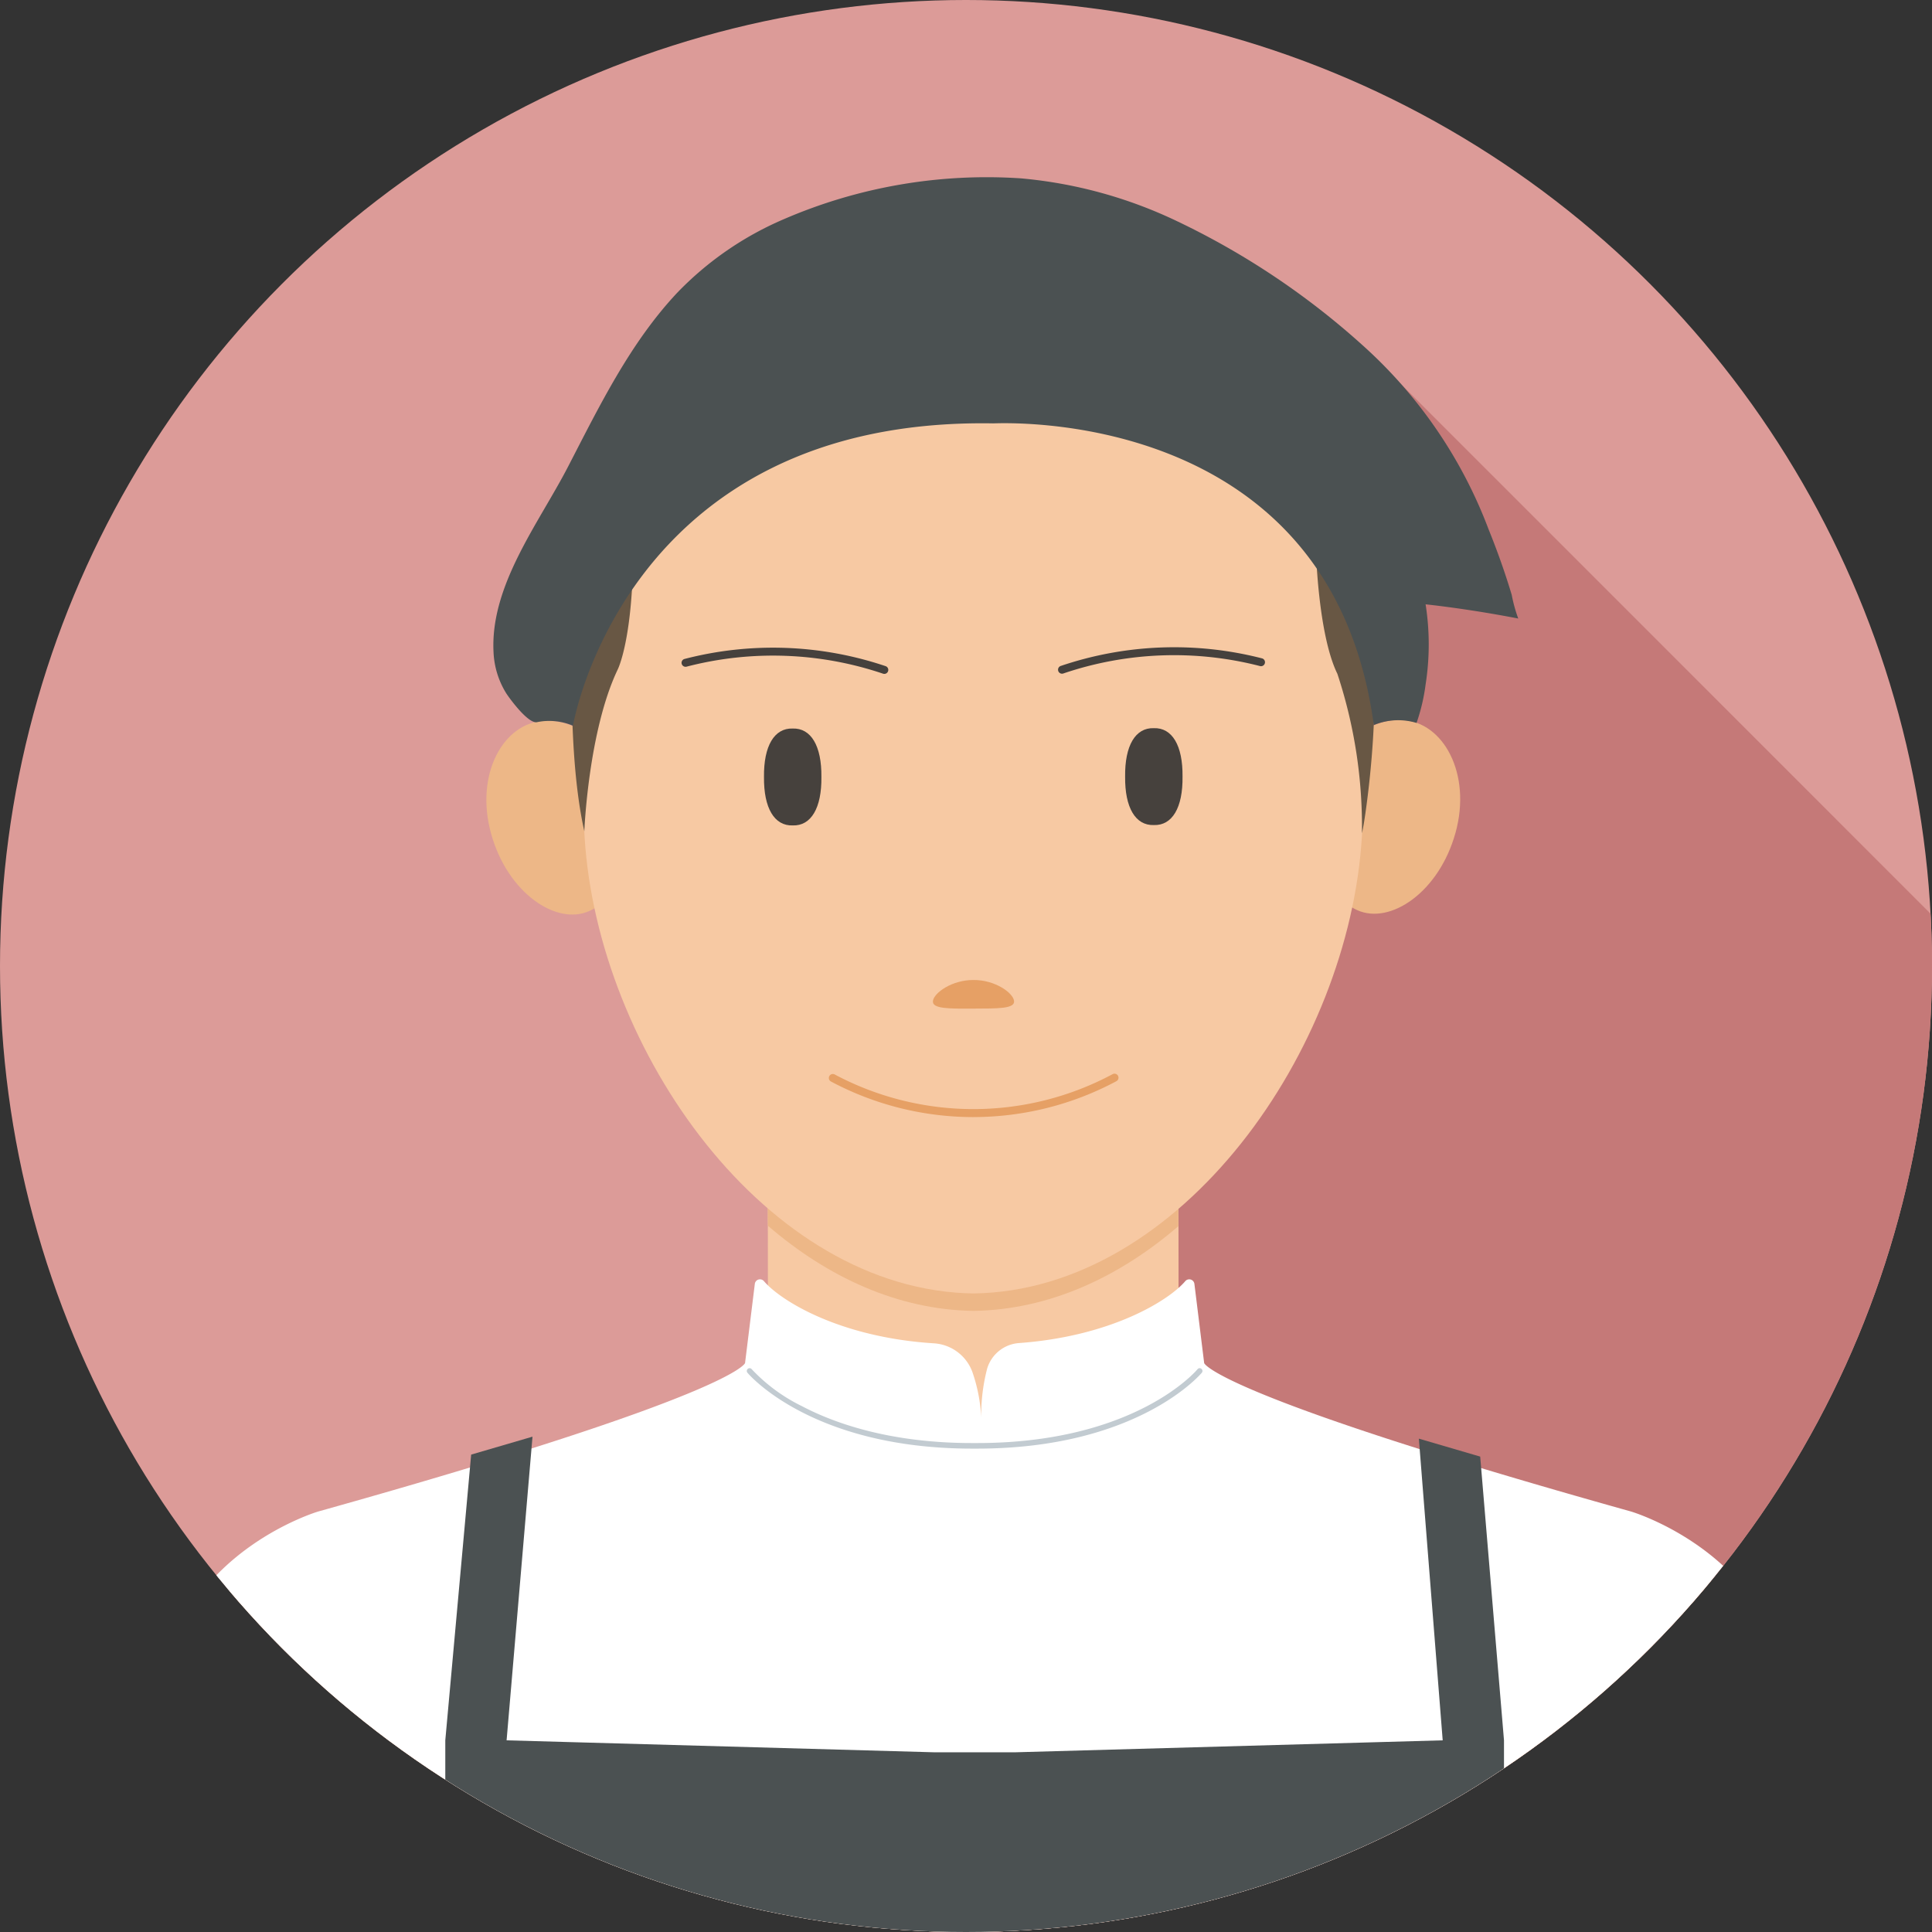
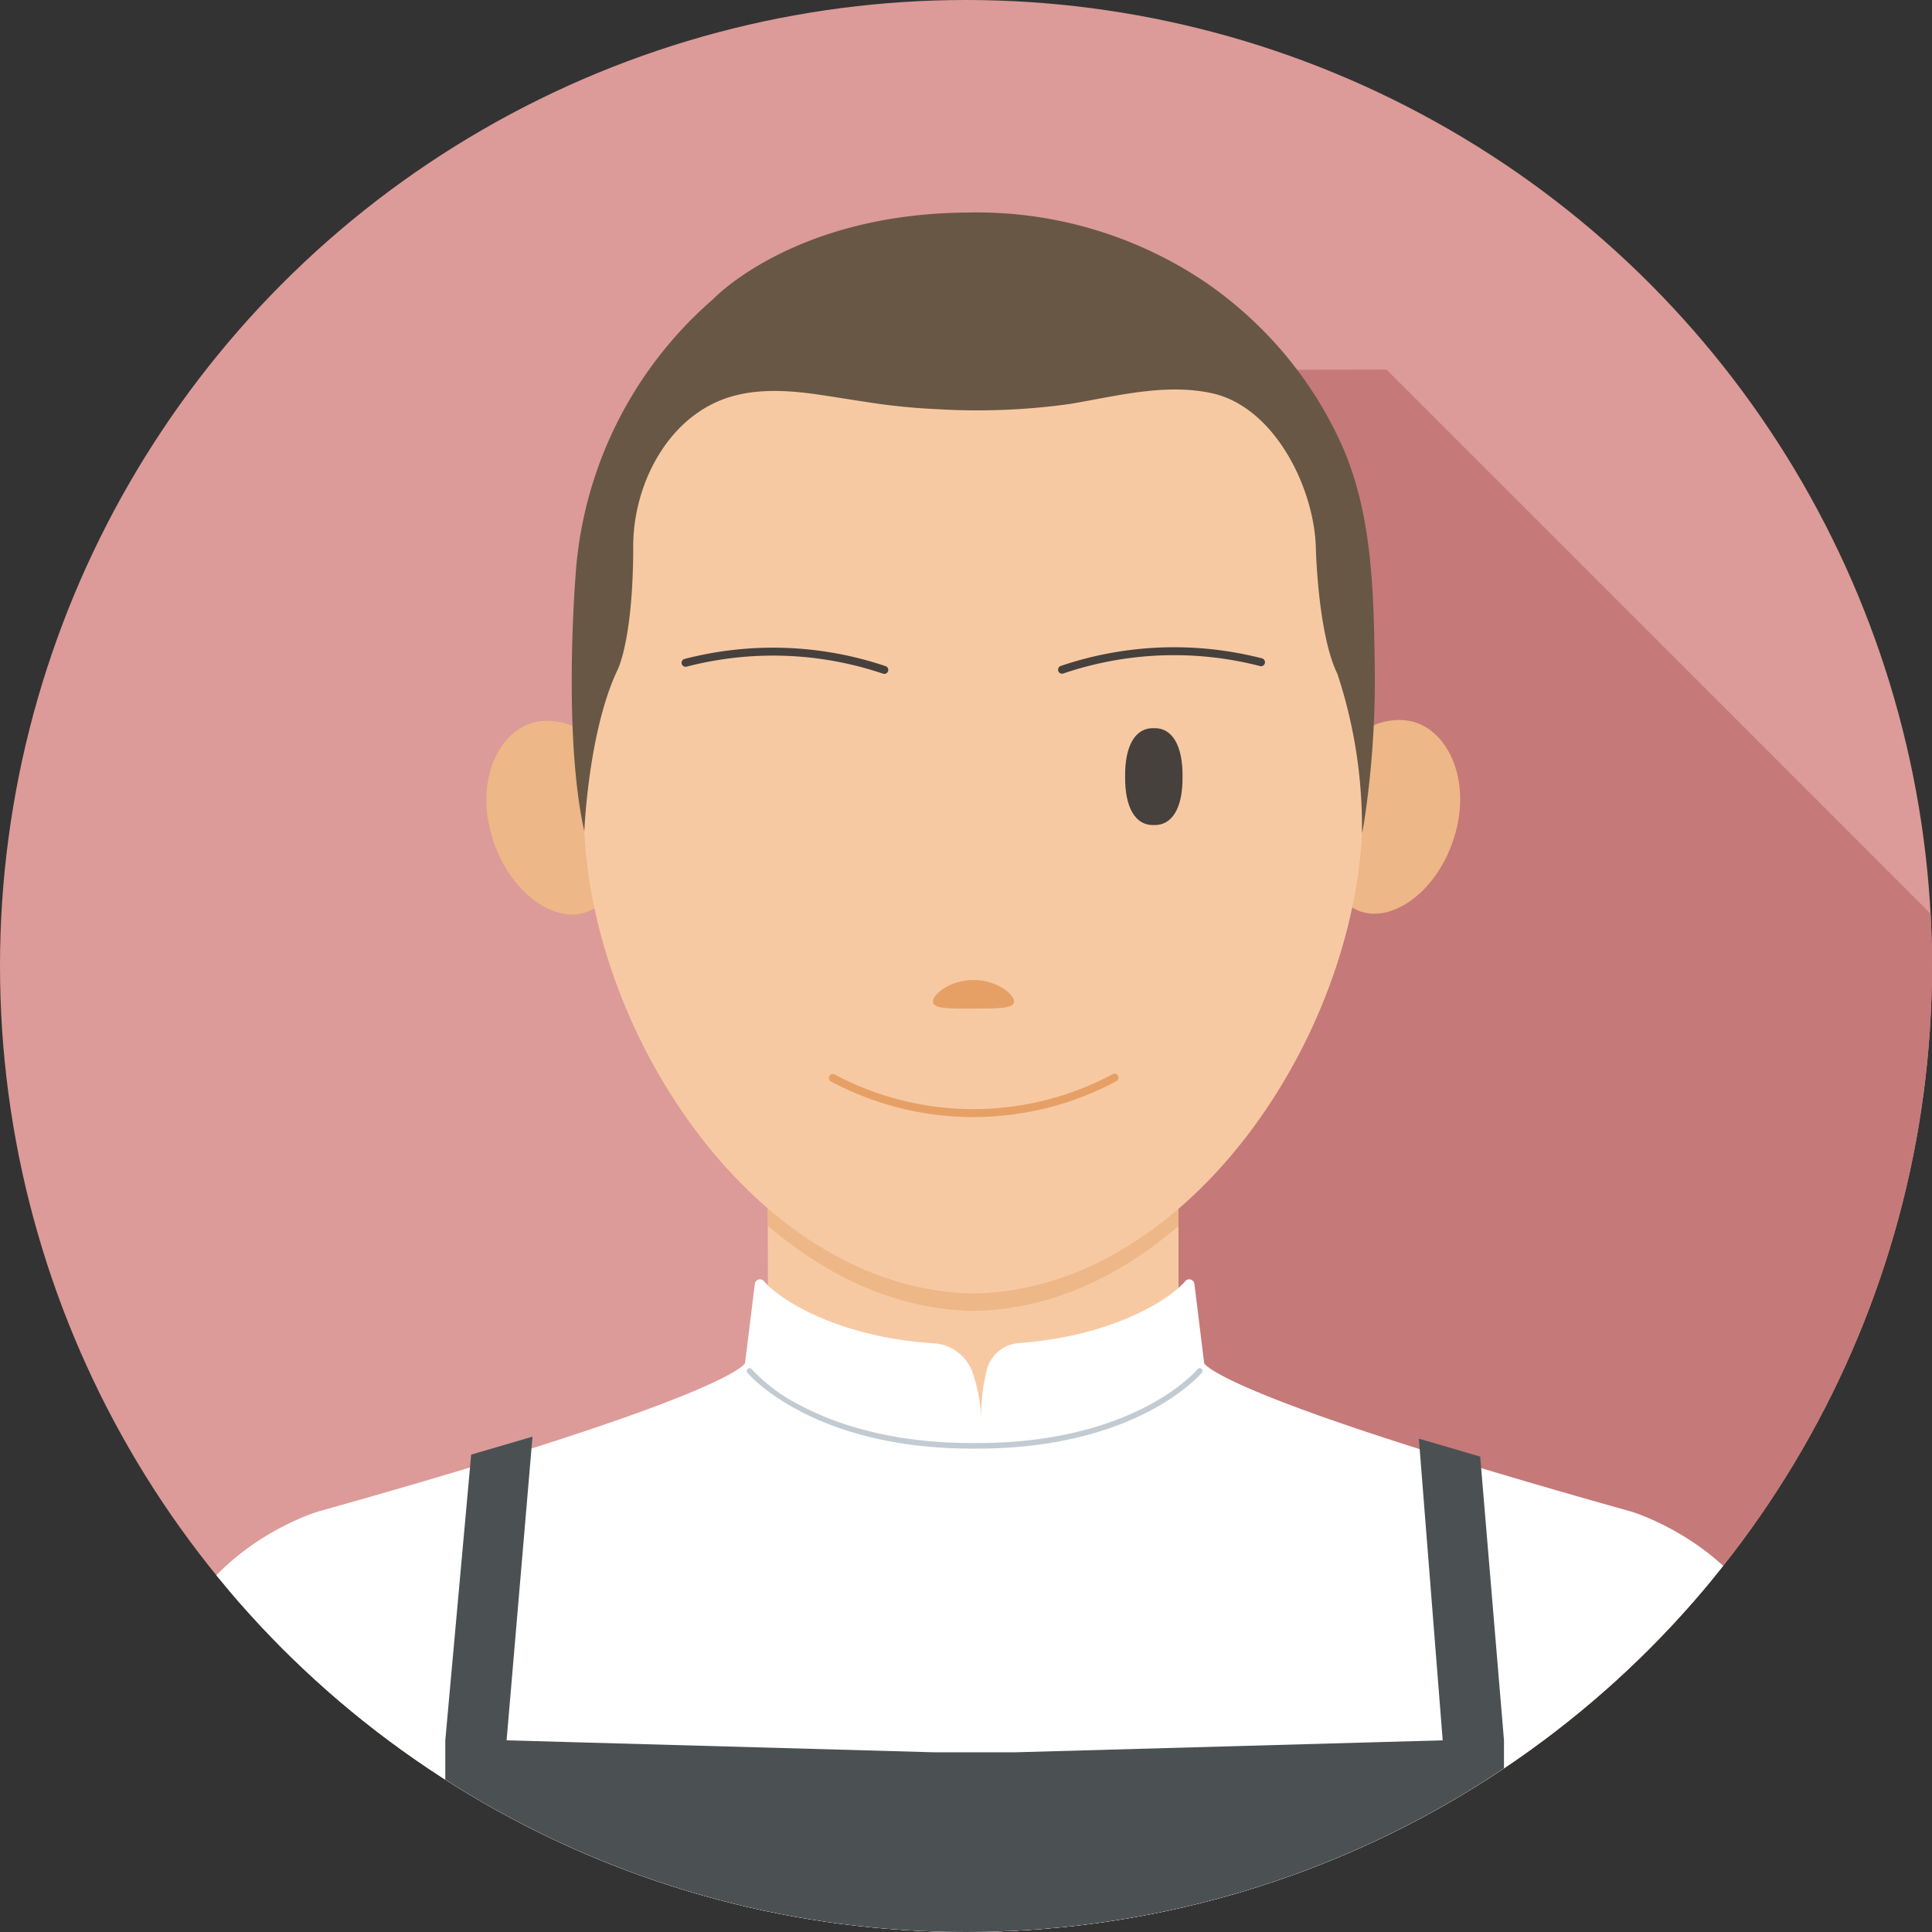
<svg xmlns="http://www.w3.org/2000/svg" width="168" height="168" viewBox="0 0 168 168">
  <rect x="0" y="0" width="168" height="168" fill="#333333" stroke="none" />
  <defs>
    <style>.a,.o{fill:#fff;}.a{stroke:#707070;}.b{fill:none;}.c{clip-path:url(#a);}.d{clip-path:url(#b);}.e{fill:#dc9b98;}.f{clip-path:url(#c);}.g{fill:#c57978;}.h{clip-path:url(#d);}.i{fill:#f7c9a3;}.j{fill:#edb787;}.k{fill:#e6a065;}.l{fill:#46413d;}.m{fill:#685744;}.n{fill:#4b5152;}.p{fill:#c2cbd1;}</style>
    <clipPath id="a">
      <circle class="a" cx="84" cy="84" r="84" transform="translate(-0.106)" />
    </clipPath>
    <clipPath id="b">
      <rect class="b" width="181.026" height="187.827" />
    </clipPath>
    <clipPath id="c">
      <circle class="b" cx="85.478" cy="85.478" r="85.478" />
    </clipPath>
    <clipPath id="d">
      <path class="b" d="M85.392,0A85.476,85.476,0,0,0,0,85.405v.157A85.478,85.478,0,1,0,85.53,0Z" />
    </clipPath>
  </defs>
  <g class="c" transform="translate(0.106)">
    <g transform="translate(-0.925 -2.002)">
      <g class="d">
        <path class="e" d="M170.955,85.478A85.478,85.478,0,1,1,85.478,0a85.478,85.478,0,0,1,85.478,85.478" />
      </g>
      <g class="f">
        <path class="g" d="M128.174,36.925l-38.216.107V190.615H187.2l.613-94.047Z" transform="translate(-6.792 -2.788)" />
      </g>
      <g class="h">
        <path class="i" d="M154.985,160.235c-.706-12.885-9.03-15.938-9.03-15.938l-35.835-10.6a7.13,7.13,0,0,1-5.554-6.928l-.012-12.25-35.709.035.012,12.25a7.129,7.129,0,0,1-5.54,6.939L27.5,144.414s-8.318,3.013-9,15.956l-1.822,27.39,140.294.324Z" transform="translate(-1.26 -8.646)" />
        <path class="j" d="M73.108,117.258c5.189,4.472,11.318,7.318,17.9,7.405,6.551-.1,12.643-2.929,17.8-7.369l0-2.444-35.709.035Z" transform="translate(-5.519 -8.671)" />
        <path class="j" d="M136.8,79.7c-1.422,5.148-5.663,8.016-8.532,6.726-2.894-1.29-4.039-5.471-3.306-9.5.77-4.015,3.667-7.207,7.231-7.035,3.543.163,6.037,4.659,4.608,9.812" transform="translate(-9.418 -5.276)" />
        <path class="j" d="M47.048,79.791c1.432,5.145,5.678,8.005,8.545,6.709,2.892-1.3,4.028-5.48,3.288-9.509-.778-4.013-3.681-7.2-7.244-7.02-3.542.169-6.028,4.671-4.588,9.82" transform="translate(-3.521 -5.282)" />
        <path class="i" d="M123.432,76.446c-1.1,18.541-15.7,39.487-33.754,39.76-18.056-.238-32.7-21.154-33.839-39.693-.534-9.029-.367-18.8-.367-18.8-.019-19.2,15.254-34.782,34.113-34.8s34.163,15.532,34.182,34.732c0,0,.28,9.249-.335,18.8" transform="translate(-4.186 -1.73)" />
        <path class="k" d="M95.686,96.14c.121.718-1.424.68-3.523.689s-3.646.037-3.526-.681c.11-.7,1.659-1.816,3.524-1.806,1.864-.015,3.414,1.1,3.525,1.8" transform="translate(-6.691 -7.123)" />
-         <path class="l" d="M77.737,74.9c.034,2.695-.895,4.267-2.492,4.215-1.6.055-2.529-1.514-2.5-4.21-.034-2.695.895-4.267,2.492-4.215,1.6-.055,2.529,1.515,2.5,4.21" transform="translate(-5.492 -5.337)" />
        <path class="l" d="M82.619,65.366a.341.341,0,0,1-.133-.026,29.9,29.9,0,0,0-17.064-.6.351.351,0,0,1-.42-.254.347.347,0,0,1,.254-.419,30.65,30.65,0,0,1,17.5.634.347.347,0,0,1-.134.667" transform="translate(-4.907 -4.766)" />
        <path class="l" d="M106.713,74.87c-.029,2.695.9,4.265,2.5,4.21,1.6.052,2.527-1.52,2.492-4.215.03-2.7-.9-4.266-2.5-4.21-1.6-.052-2.526,1.52-2.492,4.215" transform="translate(-8.057 -5.334)" />
        <path class="l" d="M100.75,65.348a.347.347,0,0,1-.134-.667,30.708,30.708,0,0,1,17.517-.669.347.347,0,0,1,.255.419.344.344,0,0,1-.419.254,29.934,29.934,0,0,0-17.086.636.347.347,0,0,1-.134.027" transform="translate(-7.58 -4.763)" />
        <path class="k" d="M91.417,106.928a26.361,26.361,0,0,1-12.4-3.1.347.347,0,0,1,.326-.612,25.651,25.651,0,0,0,24.184-.024.347.347,0,0,1,.327.612,26.377,26.377,0,0,1-12.442,3.122" transform="translate(-5.952 -7.788)" />
        <path class="m" d="M109.786,28.229a34.8,34.8,0,0,1,3.843,3.071,34.055,34.055,0,0,1,8.015,11.127c2.592,5.83,2.752,12.575,2.839,18.863a82.275,82.275,0,0,1-.807,13.111c-.085.579-.171,1.16-.3,1.732a42.345,42.345,0,0,0-2.137-13.868c-1.7-3.467-1.871-10.921-1.871-10.921-.12-5.21-3.584-12.288-9.048-13.477-4.047-.881-8.268.247-12.26.922a57.939,57.939,0,0,1-11.566.469,54.962,54.962,0,0,1-6.376-.654c-1.2-.179-2.4-.374-3.609-.559-3.226-.49-6.7-.735-9.7.8-4.37,2.235-6.8,7.5-6.8,12.326,0,8.147-1.361,10.747-1.361,10.747-2.552,5.373-2.891,14.04-2.891,14.04-1.871-8.321-.778-21.993-.778-21.993A34.87,34.87,0,0,1,66.944,29.7s6.966-7.445,22.11-7.541a35.5,35.5,0,0,1,20.731,6.072" transform="translate(-4.127 -1.673)" />
-         <path class="n" d="M127.567,66.288a16.675,16.675,0,0,0,.788-3.347,22.484,22.484,0,0,0,0-6.967s3.484.349,8.056,1.234a12.936,12.936,0,0,1-.567-2.054c-.578-1.933-1.257-3.837-2.014-5.706a40.837,40.837,0,0,0-10.991-16.036,67.189,67.189,0,0,0-16.124-10.768,39.55,39.55,0,0,0-13.543-3.711,44.451,44.451,0,0,0-20.636,3.555,28.288,28.288,0,0,0-9.254,6.387c-4.111,4.378-6.767,9.851-9.5,15.134-2.543,4.918-6.791,10.327-6.476,16.145a7.388,7.388,0,0,0,1.1,3.552c.3.463,1.939,2.711,2.7,2.509a5.286,5.286,0,0,1,3.106.316S58.693,39.7,90.748,40.238c.551.009,29.356-1.607,33.1,26.236a5.542,5.542,0,0,1,3.724-.187" transform="translate(-3.57 -1.421)" />
        <path class="o" d="M158.077,167.842l-.873-10.69c-1.994-11.067-13.462-14.463-13.462-14.463-36.4-10.187-37.129-12.914-37.129-12.914l-.848-6.877a.453.453,0,0,0-.793-.245c-1.4,1.656-6.41,4.8-14.461,5.385a3.121,3.121,0,0,0-2.77,2.228,16.1,16.1,0,0,0-.514,4.226,14.285,14.285,0,0,0-.775-3.956,3.814,3.814,0,0,0-3.321-2.474c-8.247-.516-13.372-3.73-14.8-5.409a.452.452,0,0,0-.792.245l-.849,6.877s-.732,2.727-37.128,12.914c0,0-11.468,3.4-13.463,14.463l-.872,10.69-.873,27.291H158.949Z" transform="translate(-1.084 -9.248)" />
        <path class="p" d="M91.157,137.848h-.435c-14.012,0-19.486-6.531-19.539-6.6a.241.241,0,0,1,.374-.305,15.021,15.021,0,0,0,4.358,3.209c2.783,1.465,7.611,3.212,14.807,3.212h.435c13.785,0,19.113-6.355,19.165-6.421a.238.238,0,0,1,.339-.034.241.241,0,0,1,.035.339c-.054.067-5.527,6.6-19.539,6.6" transform="translate(-5.37 -9.879)" />
        <path class="n" d="M127.427,137.466,129.5,163.7l-37.166,1.04h-7.06L48.1,163.7l2.253-26.406-5.334,1.56L42.769,163.7v27.215H134.83V163.7l-2.069-24.673Z" transform="translate(-3.229 -10.365)" />
      </g>
    </g>
  </g>
</svg>